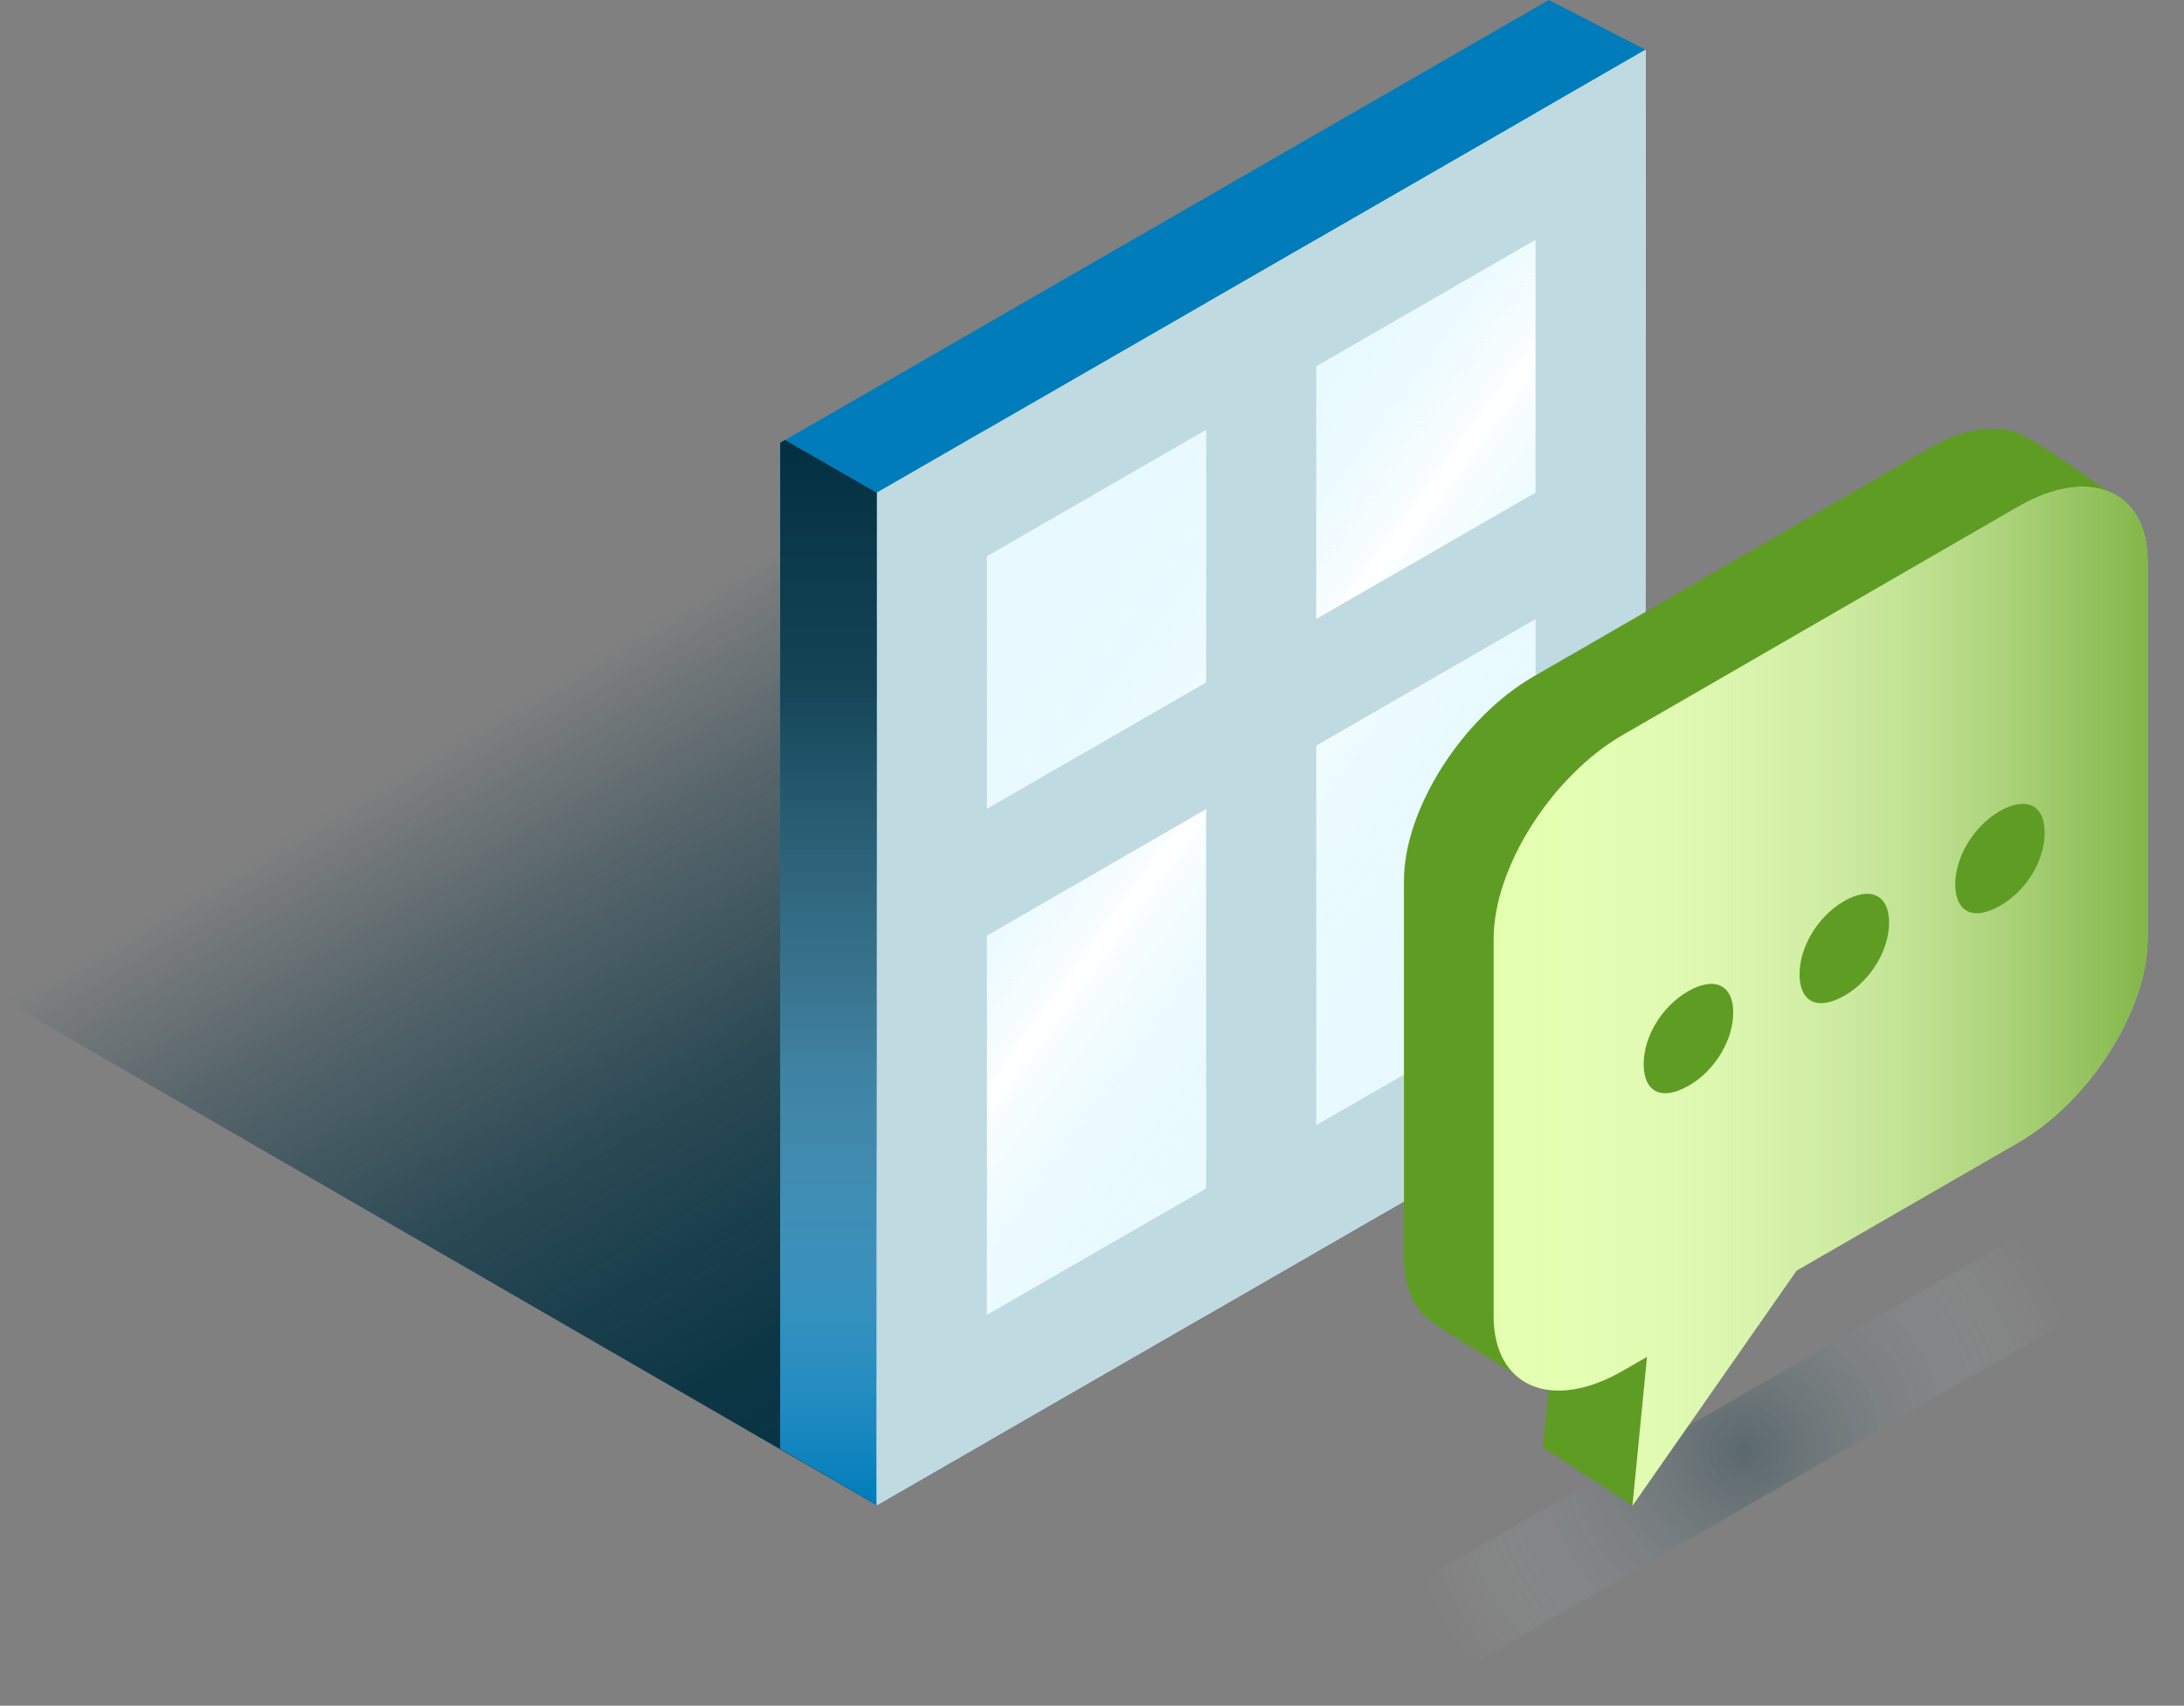
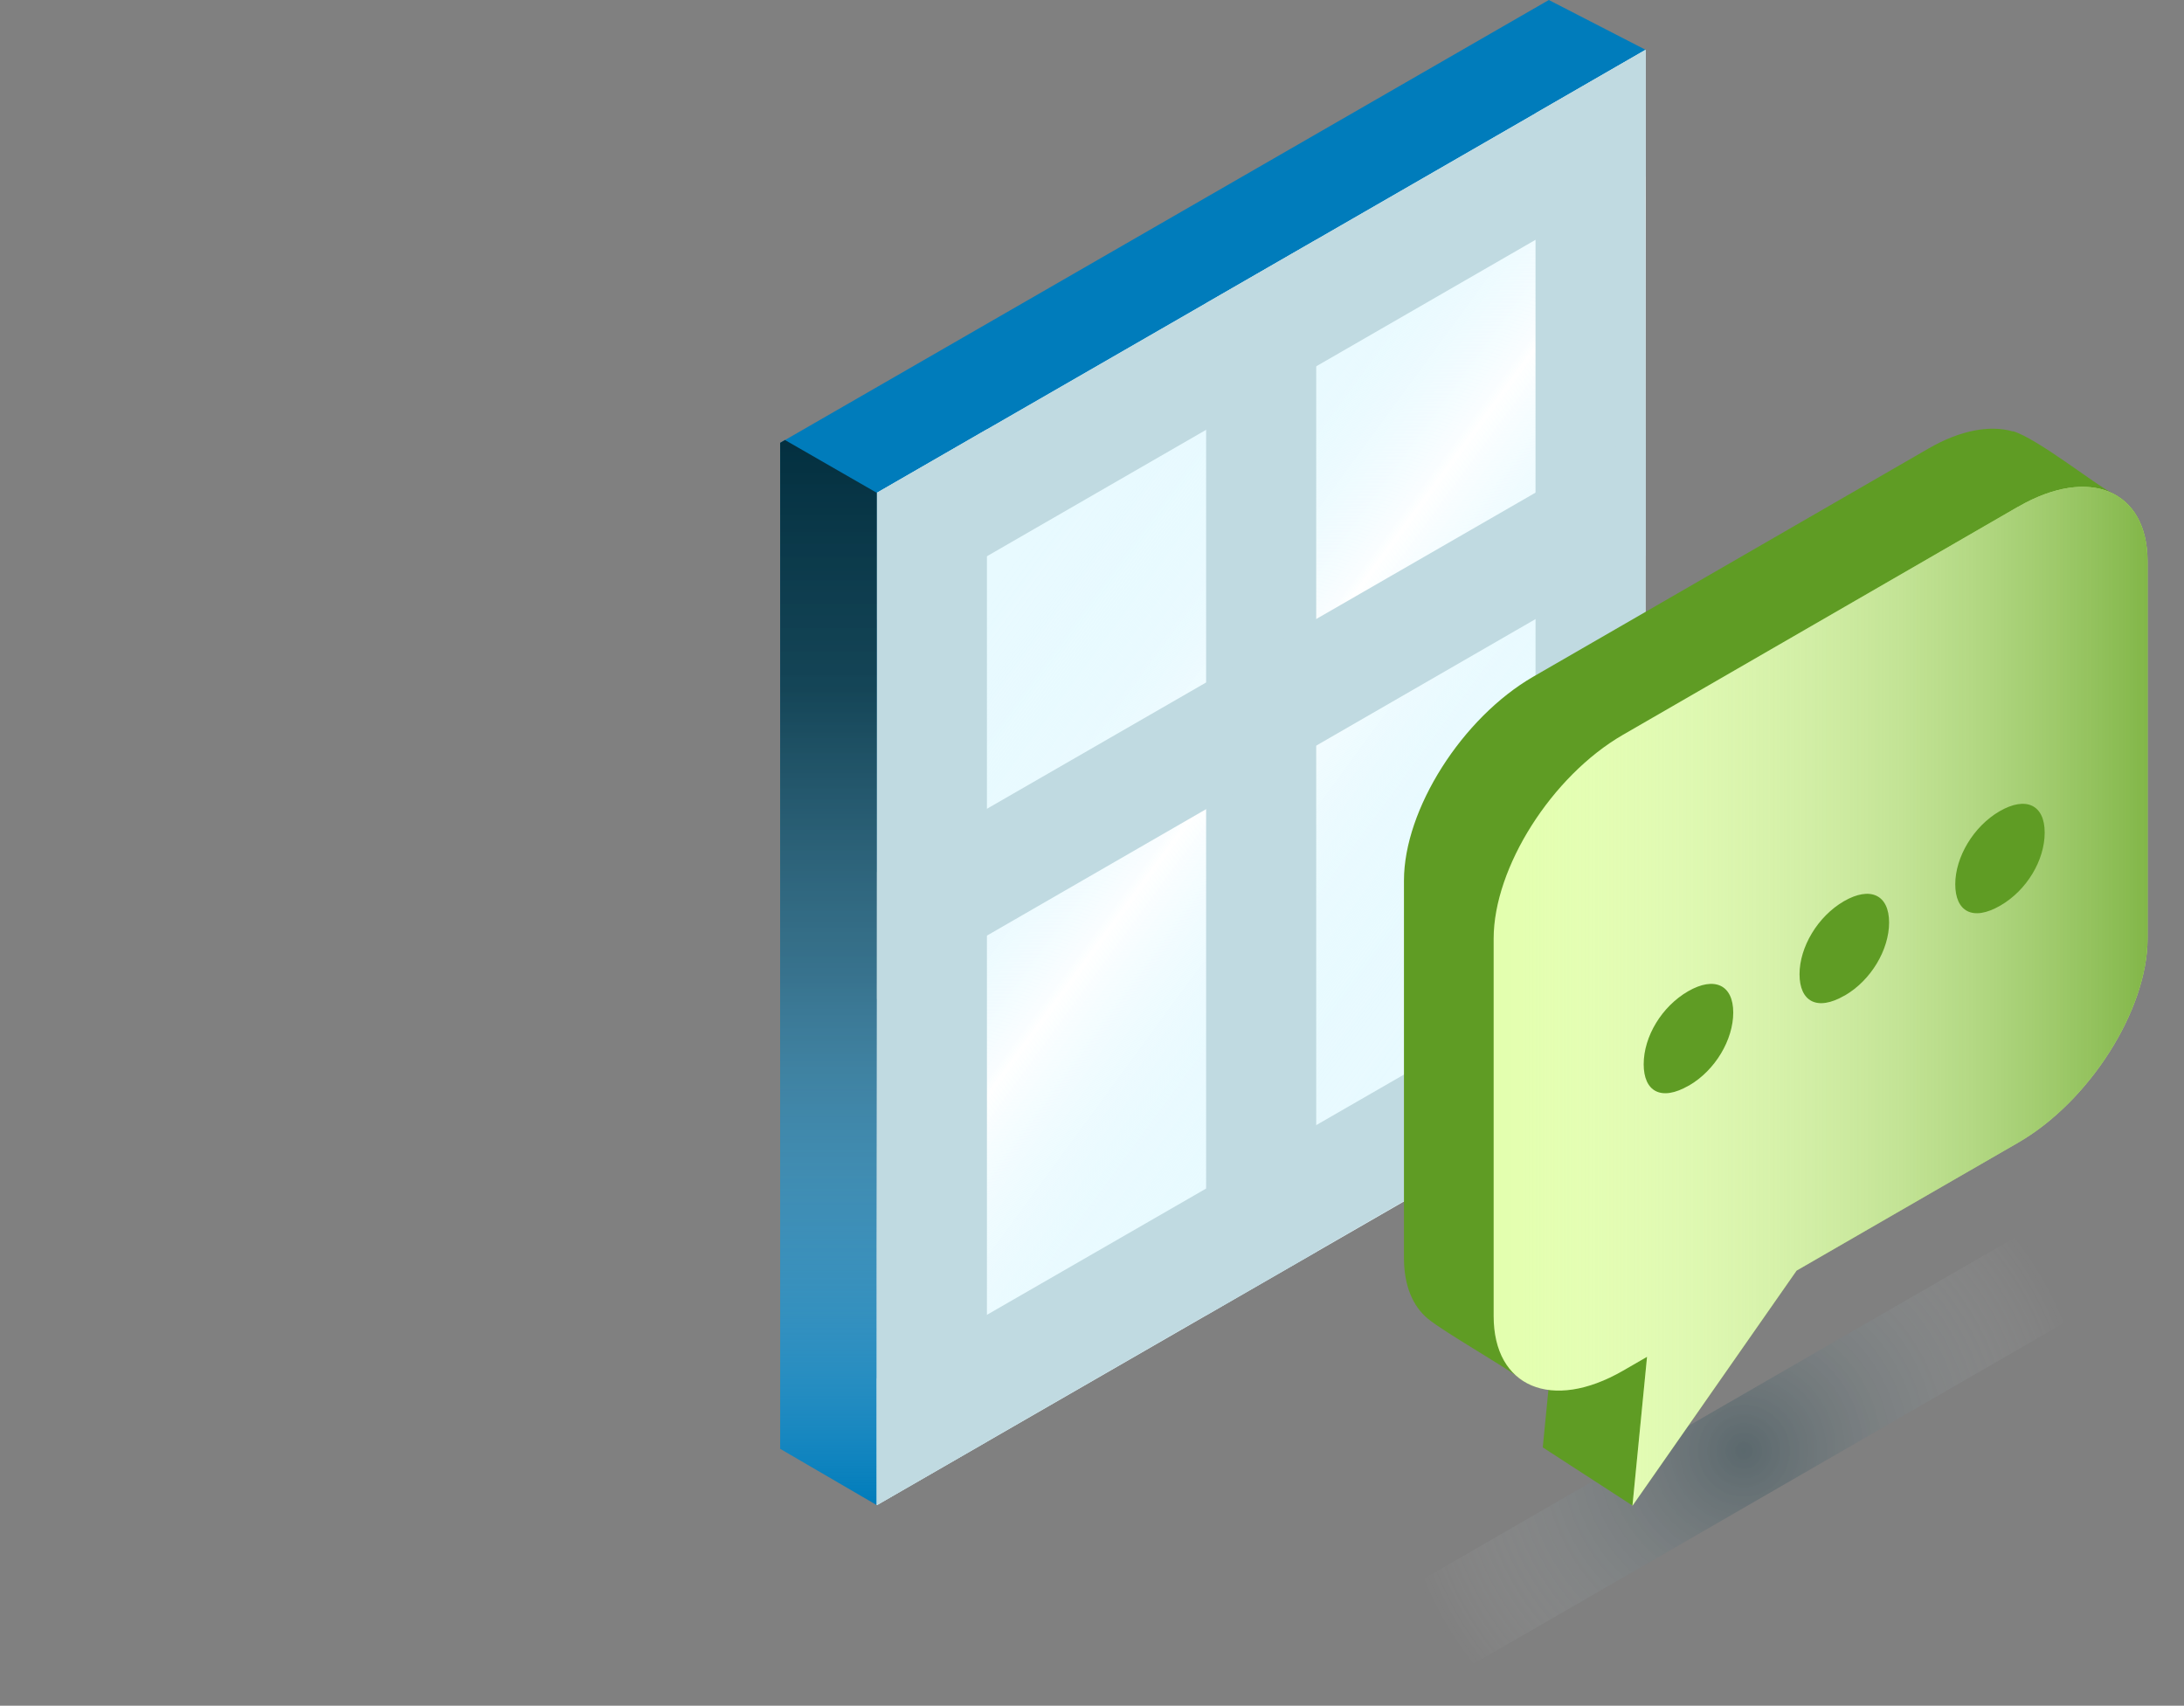
<svg xmlns="http://www.w3.org/2000/svg" width="169" height="132" viewBox="0 0 169 132" version="1.1" xml:space="preserve" style="fill-rule:evenodd;clip-rule:evenodd;stroke-linejoin:round;stroke-miterlimit:2;">
  <rect x="0" y="0" width="169" height="132" fill="#808080" stroke="none" />
  <g transform="matrix(1,0,0,1,-5.145,-12.666)">
    <g transform="matrix(1,0,0,1,7.745,-1.594)">
      <g id="Layer_2">
        <path d="M158.19,107.21L99.25,141.24L106.52,145.85L165.46,111.82L158.19,107.21Z" style="fill:url(#_Radial1);fill-rule:nonzero;" />
        <g>
-           <path d="M65.25,130.74L-2.6,91.51L56.75,57.25L124.73,96.43" style="fill:url(#_Linear2);fill-rule:nonzero;" />
          <path d="M57.77,126.38L57.77,48.53L117.25,14.26L124.73,18.11L117.25,92.59L65.25,130.74L57.77,126.38Z" style="fill:rgb(0,124,187);fill-rule:nonzero;" />
          <path d="M65.25,130.74L65.25,52.4L124.73,18.13L124.73,96.47L65.25,130.74Z" style="fill:rgb(232,250,255);fill-rule:nonzero;" />
          <path d="M65.25,130.74L65.25,52.4L124.73,18.13L124.73,96.47L65.25,130.74Z" style="fill:url(#_Linear3);fill-rule:nonzero;" />
          <path d="M99.25,32.81L90.73,37.72L90.73,116.06L99.25,111.15L99.25,32.81Z" style="fill:rgb(192,218,225);fill-rule:nonzero;" />
          <path d="M124.73,18.11L116.22,23.02L116.22,101.36L124.73,96.45L124.73,18.11Z" style="fill:rgb(192,218,225);fill-rule:nonzero;" />
          <path d="M73.77,47.48L65.25,52.4L65.25,130.74L73.77,125.83L73.77,47.48Z" style="fill:rgb(192,218,225);fill-rule:nonzero;" />
          <path d="M124.73,27.91L124.73,18.13L65.25,52.4L65.25,62.22L124.73,27.91Z" style="fill:rgb(192,218,225);fill-rule:nonzero;" />
          <path d="M124.73,96.43L124.73,86.65L65.25,120.92L65.25,130.74L124.73,96.43Z" style="fill:rgb(192,218,225);fill-rule:nonzero;" />
          <path d="M124.73,57.26L124.73,47.48L65.25,81.76L65.25,91.58L124.73,57.26Z" style="fill:rgb(192,218,225);fill-rule:nonzero;" />
          <path d="M58.14,48.31L57.77,48.53L57.77,126.38L65.25,130.74L65.25,52.4L58.14,48.31Z" style="fill:url(#_Linear4);fill-rule:nonzero;" />
        </g>
        <g>
          <path d="M153.17,47.65C151.41,47.14 149.12,47.53 146.63,48.97L116.04,66.63C110.54,69.81 106.04,76.9 106.04,82.4L106.04,111.61C106.04,113.76 106.73,115.36 107.9,116.32C109.15,117.35 113.89,120.05 114.9,120.85C115.54,121.36 116.33,121.68 117.22,121.8L116.78,126.27L123.72,130.77L136.42,112.57L153.58,102.66C159.08,99.48 163.58,92.39 163.58,86.89L163.58,57.68C163.58,55.01 162.52,53.19 160.8,52.39C159.65,51.85 155.04,48.18 153.17,47.63L153.17,47.65Z" style="fill:rgb(95,156,36);fill-rule:nonzero;" />
          <path d="M153.57,53.47L122.98,71.13C117.48,74.31 112.98,81.4 112.98,86.9L112.98,116.11C112.98,121.61 117.48,123.51 122.98,120.34L124.85,119.26L123.72,130.79L136.42,112.59L153.58,102.68C159.08,99.5 163.58,92.41 163.58,86.91L163.58,57.7C163.58,52.2 159.08,50.3 153.58,53.47L153.57,53.47Z" style="fill:rgb(227,255,174);fill-rule:nonzero;" />
          <path d="M153.57,53.47L122.98,71.13C117.48,74.31 112.98,81.4 112.98,86.9L112.98,116.11C112.98,121.61 117.48,123.51 122.98,120.34L124.85,119.26L123.72,130.79L136.42,112.59L153.58,102.68C159.08,99.5 163.58,92.41 163.58,86.91L163.58,57.7C163.58,52.2 159.08,50.3 153.58,53.47L153.57,53.47Z" style="fill:url(#_Linear5);fill-rule:nonzero;" />
          <g>
            <path d="M152.19,84.34C150.03,85.59 148.7,84.78 148.7,82.69C148.7,80.6 150.1,78.22 152.13,77.04C154.17,75.86 155.62,76.54 155.62,78.69C155.62,80.84 154.23,83.16 152.19,84.34Z" style="fill:rgb(95,156,36);fill-rule:nonzero;" />
            <path d="M140.14,91.3C137.98,92.55 136.65,91.74 136.65,89.65C136.65,87.56 138.05,85.18 140.09,84C142.12,82.83 143.58,83.5 143.58,85.65C143.58,87.75 142.19,90.12 140.15,91.3L140.14,91.3Z" style="fill:rgb(95,156,36);fill-rule:nonzero;" />
            <path d="M128.08,98.27C125.92,99.52 124.59,98.71 124.59,96.62C124.59,94.47 125.99,92.15 128.03,90.97C130.06,89.8 131.52,90.47 131.52,92.62C131.52,94.72 130.13,97.09 128.09,98.27L128.08,98.27Z" style="fill:rgb(95,156,36);fill-rule:nonzero;" />
          </g>
        </g>
      </g>
    </g>
  </g>
  <defs>
    <radialGradient id="_Radial1" cx="0" cy="0" r="1" gradientUnits="userSpaceOnUse" gradientTransform="matrix(27.1,0,0,27.1,132.35,126.53)">
      <stop offset="0" style="stop-color:rgb(3,48,64);stop-opacity:0.3" />
      <stop offset="1" style="stop-color:white;stop-opacity:0" />
    </radialGradient>
    <linearGradient id="_Linear2" x1="0" y1="0" x2="1" y2="0" gradientUnits="userSpaceOnUse" gradientTransform="matrix(33.96,58.82,-58.82,33.96,44.09,64.56)">
      <stop offset="0" style="stop-color:rgb(3,48,64);stop-opacity:0" />
      <stop offset="0.2" style="stop-color:rgb(3,48,64);stop-opacity:0.32" />
      <stop offset="0.5" style="stop-color:rgb(3,48,64);stop-opacity:0.7" />
      <stop offset="0.77" style="stop-color:rgb(3,48,64);stop-opacity:0.92" />
      <stop offset="1" style="stop-color:rgb(3,48,64);stop-opacity:1" />
    </linearGradient>
    <linearGradient id="_Linear3" x1="0" y1="0" x2="1" y2="0" gradientUnits="userSpaceOnUse" gradientTransform="matrix(47.7,35.52,-35.52,47.7,68.13,54.43)">
      <stop offset="0" style="stop-color:rgb(231,250,255);stop-opacity:0" />
      <stop offset="0.13" style="stop-color:rgb(231,250,255);stop-opacity:0" />
      <stop offset="0.2" style="stop-color:rgb(231,250,255);stop-opacity:0.04" />
      <stop offset="0.31" style="stop-color:rgb(235,250,255);stop-opacity:0.17" />
      <stop offset="0.35" style="stop-color:rgb(237,251,255);stop-opacity:0.27" />
      <stop offset="0.39" style="stop-color:rgb(240,251,255);stop-opacity:0.4" />
      <stop offset="0.43" style="stop-color:rgb(244,252,255);stop-opacity:0.55" />
      <stop offset="0.47" style="stop-color:rgb(248,253,255);stop-opacity:0.72" />
      <stop offset="0.51" style="stop-color:rgb(252,254,255);stop-opacity:0.9" />
      <stop offset="0.52" style="stop-color:white;stop-opacity:1" />
      <stop offset="0.55" style="stop-color:rgb(251,254,255);stop-opacity:0.85" />
      <stop offset="0.6" style="stop-color:rgb(246,253,255);stop-opacity:0.65" />
      <stop offset="0.65" style="stop-color:rgb(242,252,255);stop-opacity:0.48" />
      <stop offset="0.7" style="stop-color:rgb(238,251,255);stop-opacity:0.33" />
      <stop offset="0.75" style="stop-color:rgb(236,251,255);stop-opacity:0.21" />
      <stop offset="0.8" style="stop-color:rgb(233,250,255);stop-opacity:0.12" />
      <stop offset="0.86" style="stop-color:rgb(232,250,255);stop-opacity:0.05" />
      <stop offset="0.92" style="stop-color:rgb(231,250,255);stop-opacity:0.01" />
      <stop offset="1" style="stop-color:rgb(231,250,255);stop-opacity:0" />
    </linearGradient>
    <linearGradient id="_Linear4" x1="0" y1="0" x2="1" y2="0" gradientUnits="userSpaceOnUse" gradientTransform="matrix(5.04738e-15,-82.43,82.43,5.04738e-15,61.51,130.74)">
      <stop offset="0" style="stop-color:white;stop-opacity:0" />
      <stop offset="0.2" style="stop-color:rgb(173,187,193);stop-opacity:0.32" />
      <stop offset="0.5" style="stop-color:rgb(79,110,121);stop-opacity:0.7" />
      <stop offset="0.77" style="stop-color:rgb(22,64,78);stop-opacity:0.92" />
      <stop offset="1" style="stop-color:rgb(3,48,64);stop-opacity:1" />
    </linearGradient>
    <linearGradient id="_Linear5" x1="0" y1="0" x2="1" y2="0" gradientUnits="userSpaceOnUse" gradientTransform="matrix(50.59,0,0,50.59,112.98,91.36)">
      <stop offset="0" style="stop-color:white;stop-opacity:0" />
      <stop offset="1" style="stop-color:rgb(95,156,36);stop-opacity:0.73" />
    </linearGradient>
  </defs>
</svg>